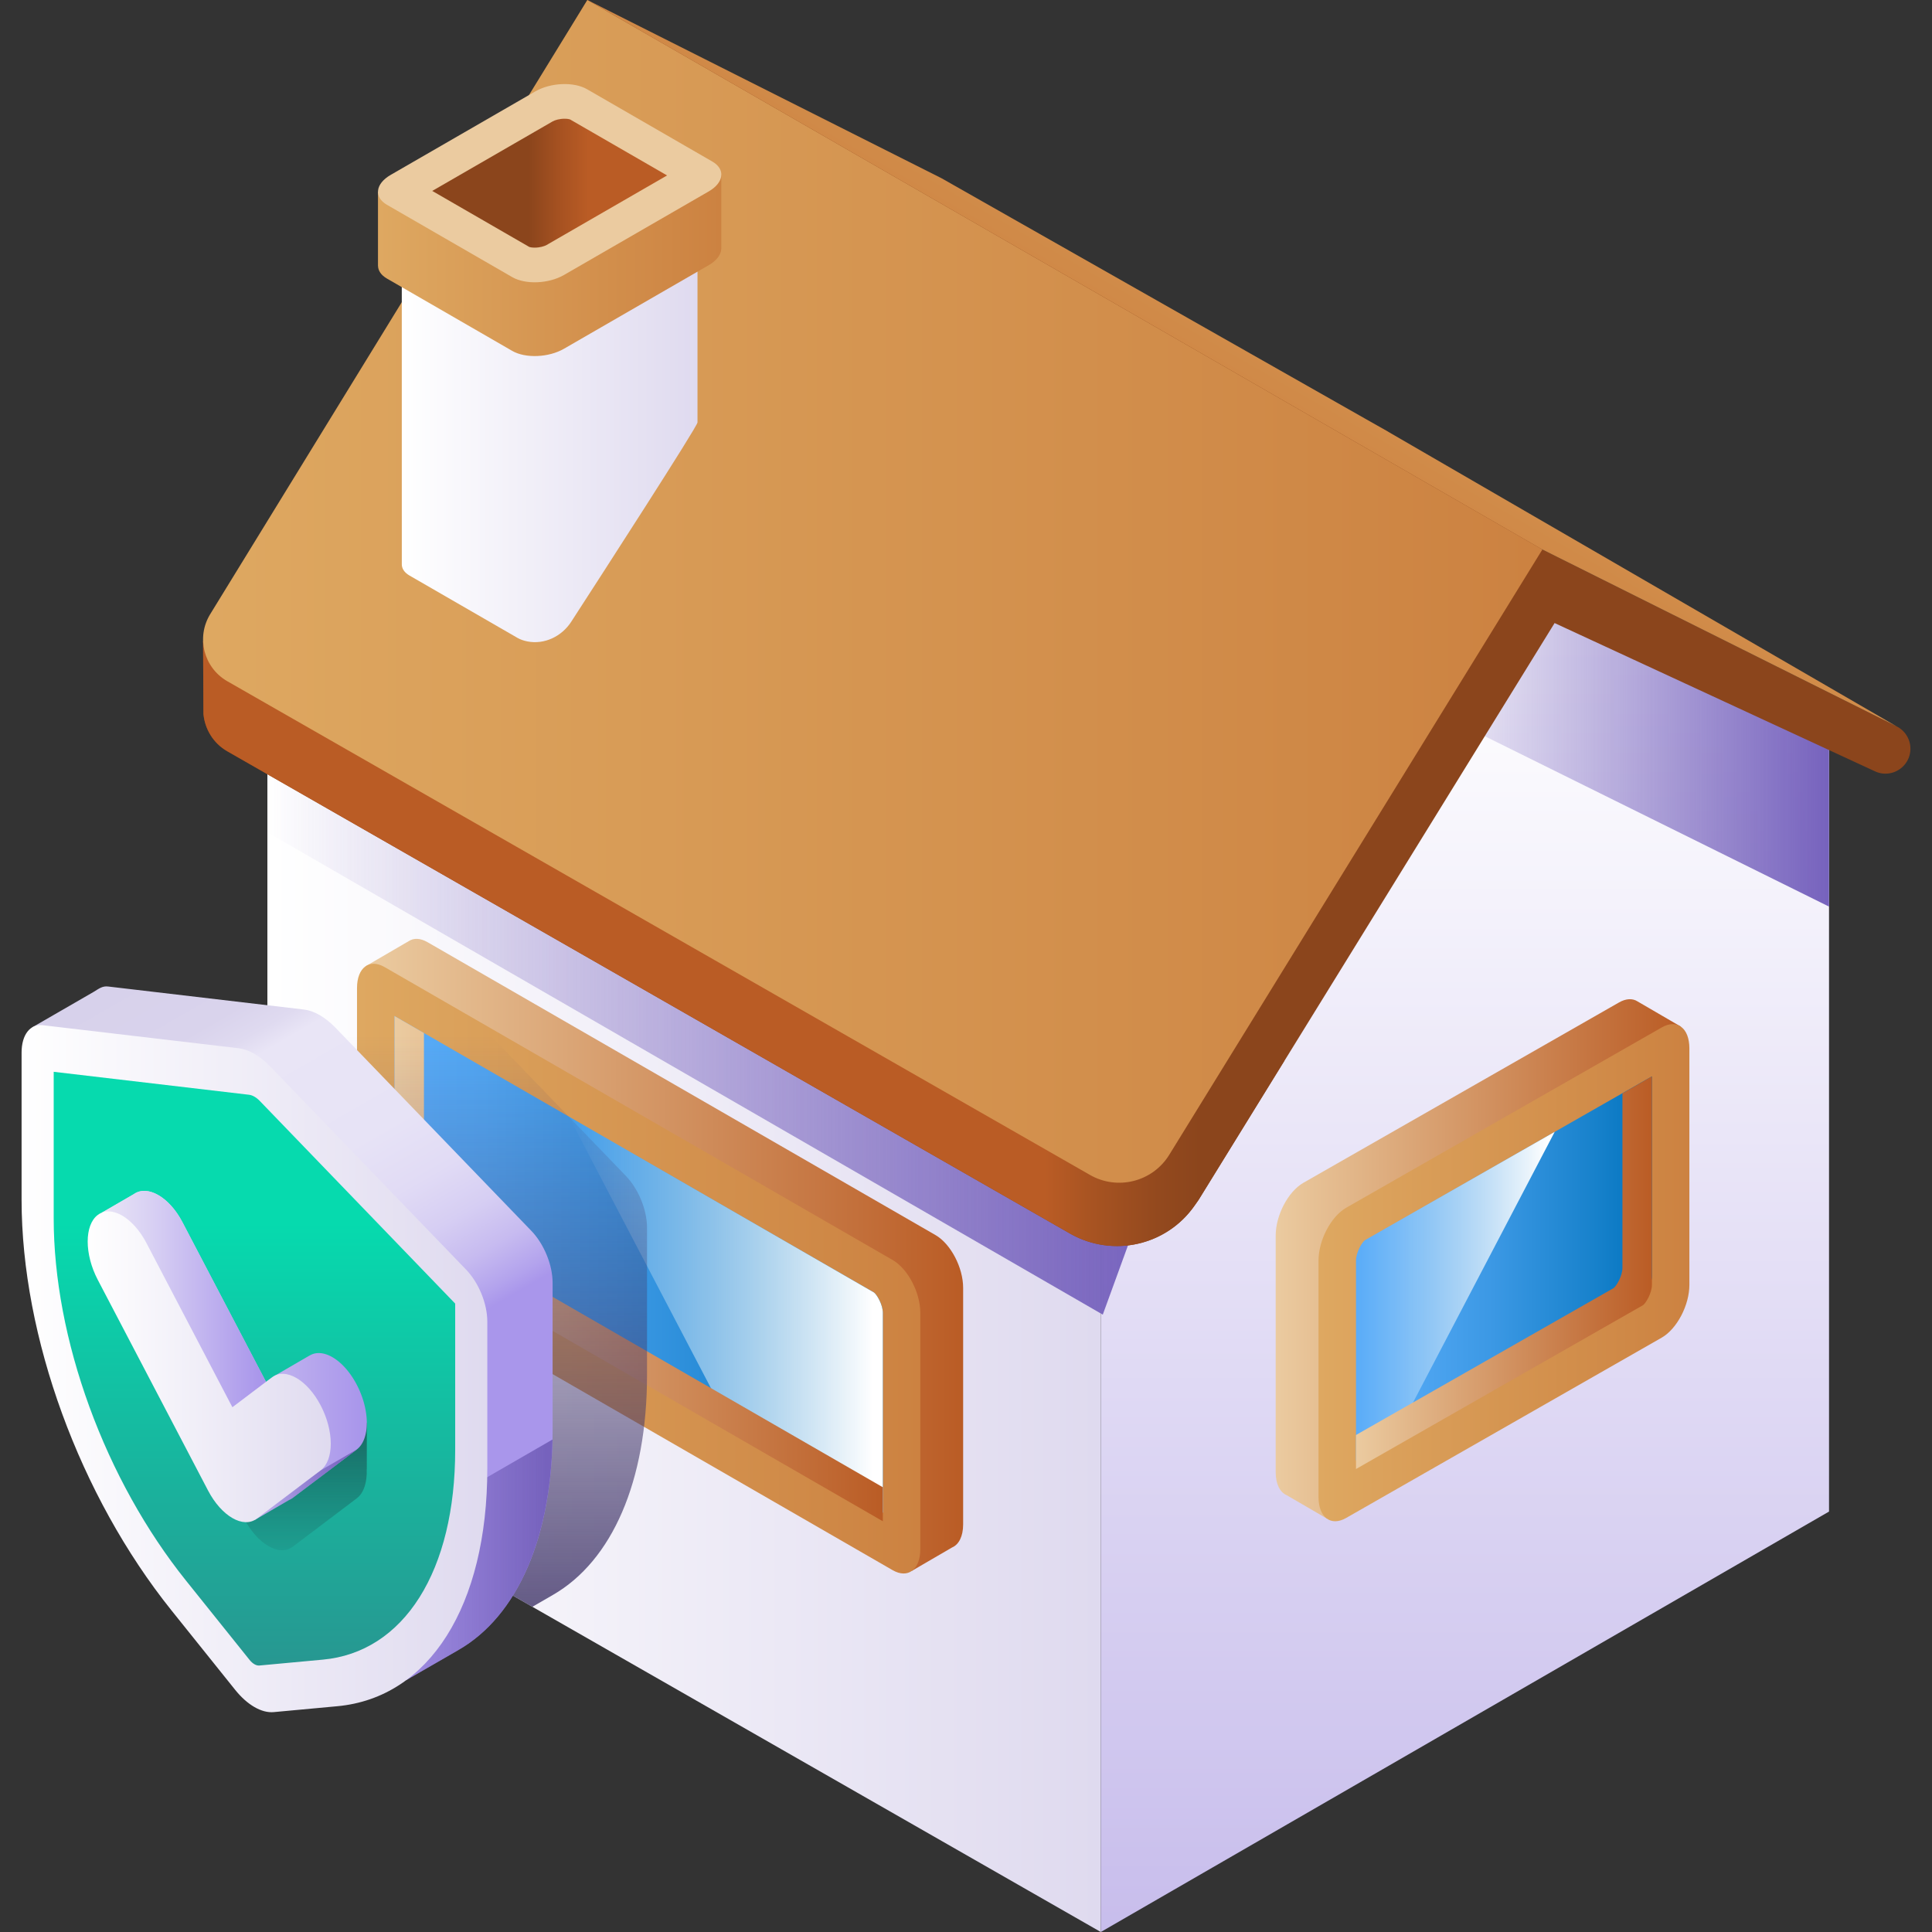
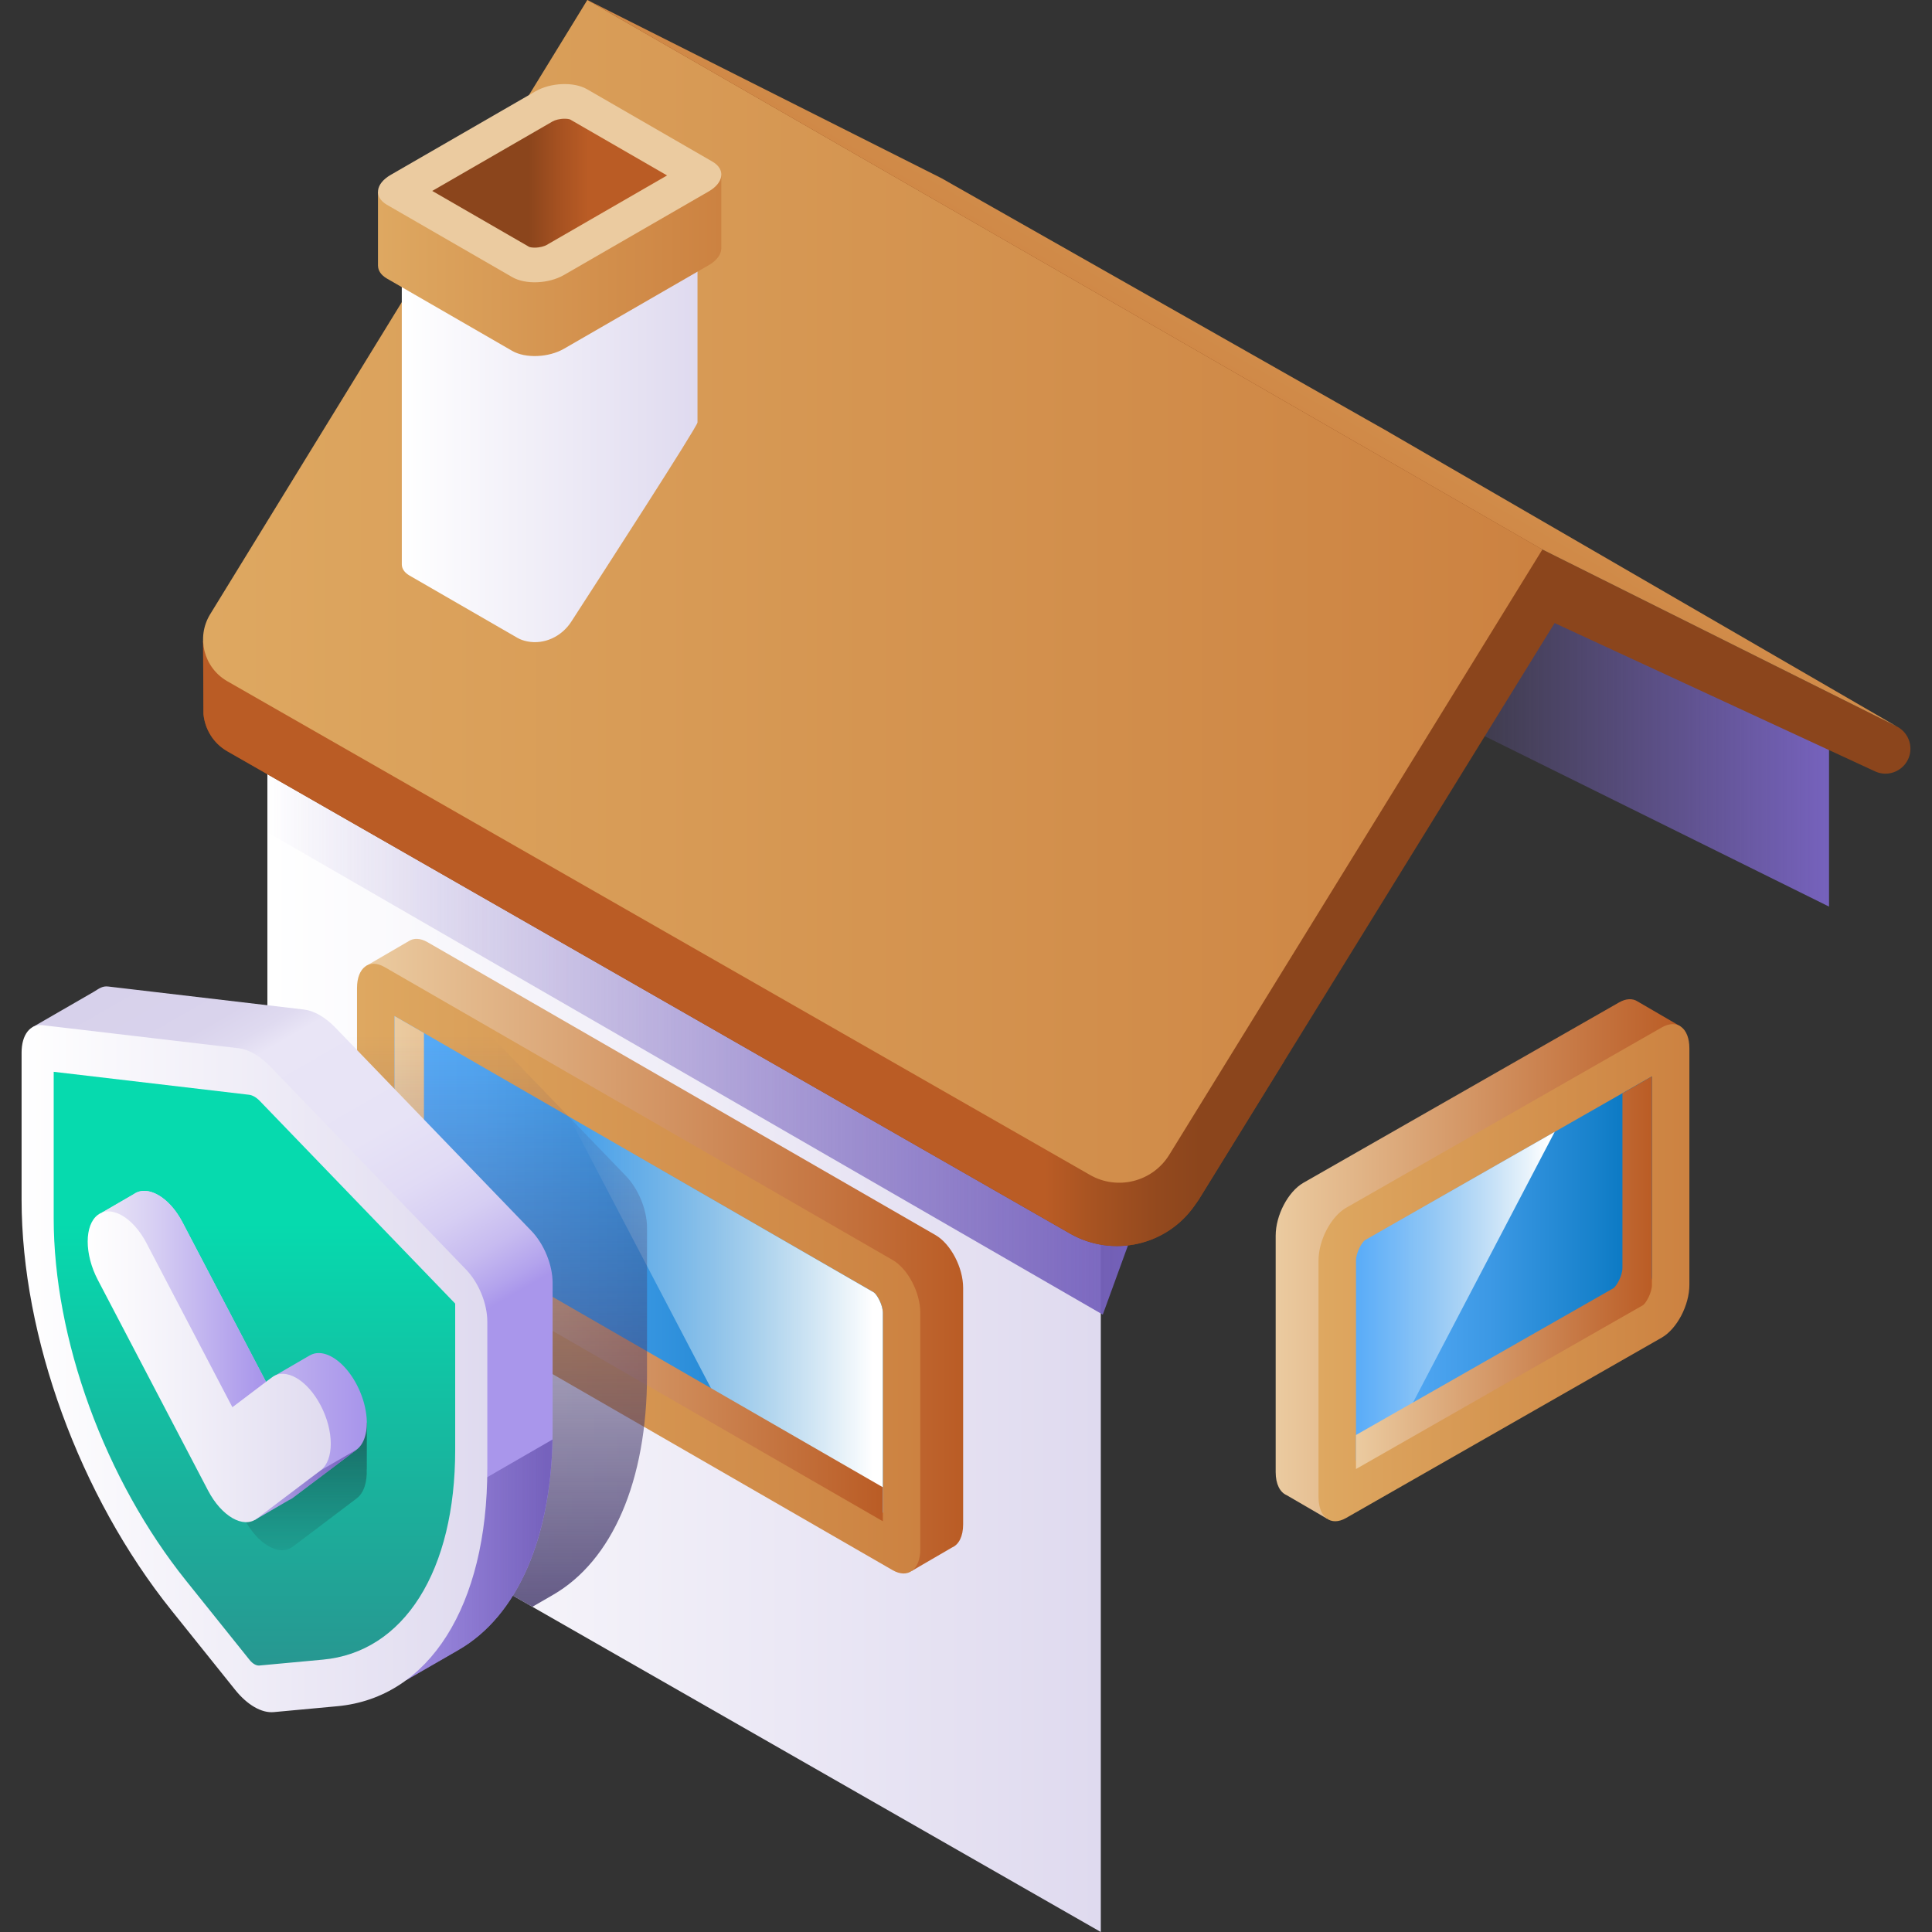
<svg xmlns="http://www.w3.org/2000/svg" xmlns:xlink="http://www.w3.org/1999/xlink" version="1.1" width="512" height="512" x="0" y="0" viewBox="0 0 512 512" style="enable-background:new 0 0 512 512" xml:space="preserve" class="">
  <rect x="0" y="0" width="512" height="512" fill="#333333" stroke="none" />
  <g transform="matrix(-1,0,0,1,511.998,0)">
    <linearGradient id="a">
      <stop offset="0" stop-color="#dfdaef" />
      <stop offset="1" stop-color="#fff" />
    </linearGradient>
    <linearGradient xlink:href="#a" id="i" x1="344.638" x2="344.638" y1="173.427" y2="-81.673" gradientUnits="userSpaceOnUse" />
    <linearGradient xlink:href="#a" id="j" x1="330.702" x2="330.702" y1="491.079" y2="105.661" gradientUnits="userSpaceOnUse" />
    <linearGradient id="k" x1="123.781" x2="123.781" y1="528.317" y2="171.036" gradientUnits="userSpaceOnUse">
      <stop offset="0" stop-color="#c5baeb" />
      <stop offset="1" stop-color="#fff" />
    </linearGradient>
    <linearGradient id="b">
      <stop offset="0" stop-color="#7662bd" />
      <stop offset="1" stop-color="#7662bd" stop-opacity="0" />
    </linearGradient>
    <linearGradient xlink:href="#b" id="l" x1="48.271" x2="103.523" y1="127.347" y2="223.046" gradientUnits="userSpaceOnUse" />
    <linearGradient xlink:href="#b" id="m" x1="316.513" x2="343.203" y1="237.625" y2="283.854" gradientUnits="userSpaceOnUse" />
    <linearGradient id="n" x1="193.213" x2="234.952" y1="246.819" y2="246.819" gradientUnits="userSpaceOnUse">
      <stop offset="0" stop-color="#8b451c" />
      <stop offset=".285" stop-color="#93491e" />
      <stop offset=".73" stop-color="#a95422" />
      <stop offset="1" stop-color="#ba5c25" />
    </linearGradient>
    <linearGradient id="c">
      <stop offset="0" stop-color="#cc8241" />
      <stop offset="1" stop-color="#dea861" />
    </linearGradient>
    <linearGradient xlink:href="#c" id="o" x1="348.233" x2="210.564" y1="272.765" y2="34.314" gradientUnits="userSpaceOnUse" />
    <linearGradient id="p" x1="196.237" x2="156.35" y1="119.414" y2="50.328" gradientUnits="userSpaceOnUse">
      <stop offset="0" stop-color="#cc8241" />
      <stop offset=".332" stop-color="#d08a48" />
      <stop offset=".85" stop-color="#daa05a" />
      <stop offset="1" stop-color="#dea861" />
    </linearGradient>
    <linearGradient xlink:href="#a" id="q" x1="363.795" x2="376.294" y1="116.359" y2="116.359" gradientUnits="userSpaceOnUse" />
    <linearGradient xlink:href="#c" id="r" x1="363.386" x2="377.898" y1="70.322" y2="70.322" gradientUnits="userSpaceOnUse" />
    <linearGradient id="s" x1="371.899" x2="356.061" y1="48.545" y2="48.545" gradientUnits="userSpaceOnUse">
      <stop offset="0" stop-color="#8b451c" />
      <stop offset=".499" stop-color="#a55121" />
      <stop offset="1" stop-color="#ba5c25" />
    </linearGradient>
    <linearGradient id="d">
      <stop offset="0" stop-color="#ba5c25" />
      <stop offset="1" stop-color="#ebcba0" />
    </linearGradient>
    <linearGradient xlink:href="#d" id="t" x1="297.068" x2="306.172" y1="363.735" y2="347.966" gradientUnits="userSpaceOnUse" />
    <linearGradient xlink:href="#c" id="u" x1="342.749" x2="342.749" y1="400.044" y2="191.744" gradientUnits="userSpaceOnUse" />
    <linearGradient id="e">
      <stop offset="0" stop-color="#0072bc" />
      <stop offset=".188" stop-color="#1781cb" />
      <stop offset=".536" stop-color="#3b98e4" />
      <stop offset=".819" stop-color="#51a7f3" />
      <stop offset="1" stop-color="#59acf9" />
    </linearGradient>
    <linearGradient xlink:href="#e" id="v" x1="289.485" x2="369.223" y1="242.817" y2="380.927" gradientUnits="userSpaceOnUse" />
    <linearGradient id="f">
      <stop offset=".032" stop-color="#fff" />
      <stop offset="1" stop-color="#fff" stop-opacity="0" />
    </linearGradient>
    <linearGradient xlink:href="#f" id="w" x1="376.511" x2="299.868" y1="381.217" y2="336.967" gradientUnits="userSpaceOnUse" />
    <linearGradient xlink:href="#d" id="x" x1="377.631" x2="361.055" y1="299.805" y2="328.517" gradientUnits="userSpaceOnUse" />
    <linearGradient xlink:href="#d" id="y" x1="477.409" x2="484.3" y1="354.975" y2="343.039" gradientTransform="matrix(-1 0 0 1 630.848 0)" gradientUnits="userSpaceOnUse" />
    <linearGradient xlink:href="#c" id="z" x1="517.413" x2="517.413" y1="389.329" y2="219.492" gradientTransform="matrix(-1 0 0 1 630.848 0)" gradientUnits="userSpaceOnUse" />
    <linearGradient xlink:href="#e" id="A" x1="463.781" x2="544.07" y1="243.252" y2="382.318" gradientTransform="matrix(-1 0 0 1 630.848 0)" gradientUnits="userSpaceOnUse" />
    <linearGradient xlink:href="#f" id="B" x1="71.418" x2="144.094" y1="376.908" y2="332.075" gradientUnits="userSpaceOnUse" />
    <linearGradient xlink:href="#d" id="C" x1="545.339" x2="533.473" y1="312.927" y2="333.481" gradientTransform="matrix(-1 0 0 1 630.848 0)" gradientUnits="userSpaceOnUse" />
    <linearGradient id="D" x1="390.829" x2="390.829" y1="467.156" y2="274.516" gradientUnits="userSpaceOnUse">
      <stop offset=".032" stop-color="#43386b" />
      <stop offset="1" stop-color="#43386b" stop-opacity="0" />
    </linearGradient>
    <linearGradient id="E" x1="400.957" x2="465.545" y1="362.302" y2="250.432" gradientUnits="userSpaceOnUse">
      <stop offset=".032" stop-color="#a996eb" />
      <stop offset=".065" stop-color="#b3a3ed" />
      <stop offset=".141" stop-color="#c7bbf0" />
      <stop offset=".229" stop-color="#d6cef3" />
      <stop offset=".331" stop-color="#e1dbf5" />
      <stop offset=".461" stop-color="#e7e3f6" />
      <stop offset=".719" stop-color="#e9e5f6" />
      <stop offset=".763" stop-color="#dfdaf0" />
      <stop offset=".825" stop-color="#d9d3ec" />
      <stop offset="1" stop-color="#d7d1eb" />
    </linearGradient>
    <linearGradient id="g">
      <stop offset=".032" stop-color="#7662bd" />
      <stop offset="1" stop-color="#7662bd" stop-opacity="0" />
    </linearGradient>
    <linearGradient xlink:href="#g" id="F" x1="389.869" x2="389.869" y1="370.142" y2="410.717" gradientUnits="userSpaceOnUse" />
    <linearGradient xlink:href="#a" id="G" x1="444.568" x2="444.568" y1="461.749" y2="314.607" gradientUnits="userSpaceOnUse" />
    <linearGradient id="H" x1="444.568" x2="444.568" y1="469.423" y2="323.949" gradientUnits="userSpaceOnUse">
      <stop offset="0" stop-color="#2f878a" />
      <stop offset="1" stop-color="#06daae" />
    </linearGradient>
    <linearGradient id="I" x1="431.049" x2="431.049" y1="362.684" y2="416.978" gradientUnits="userSpaceOnUse">
      <stop offset=".032" stop-color="#1a4c4e" />
      <stop offset="1" stop-color="#1a4c4e" stop-opacity="0" />
    </linearGradient>
    <linearGradient id="h">
      <stop offset=".032" stop-color="#a996eb" />
      <stop offset=".682" stop-color="#d7cff3" />
      <stop offset="1" stop-color="#e9e5f6" />
    </linearGradient>
    <linearGradient xlink:href="#h" id="J" x1="428.872" x2="438.631" y1="388.475" y2="371.709" gradientUnits="userSpaceOnUse" />
    <linearGradient xlink:href="#g" id="K" x1="437.237" x2="423.501" y1="398.005" y2="386.69" gradientUnits="userSpaceOnUse" />
    <linearGradient xlink:href="#h" id="L" x1="447.928" x2="468.559" y1="367.893" y2="332.451" gradientUnits="userSpaceOnUse" />
    <linearGradient xlink:href="#a" id="M" x1="456.551" x2="456.551" y1="401.358" y2="339.285" gradientUnits="userSpaceOnUse" />
    <path fill="url(#a)" d="m344.618 25.351-96.473 43.256 80.97 157.114 112.016 159.326v-205.02z" opacity="1" data-original="url(#a)" />
    <path fill="url(#a)" d="m220.274 306.979 220.857-126.353v205.02L220.274 512z" opacity="1" data-original="url(#a)" />
-     <path fill="url(#k)" d="M123.761 152.303 27.288 195.56v205.02l192.986 111.419V306.98z" opacity="1" data-original="url(#k)" />
    <path fill="url(#b)" d="m123.781 192.495-96.493 47.761V195.56l113.565-57.107z" opacity="1" data-original="url(#b)" />
    <path fill="url(#b)" d="M441.131 220.574 219.748 348.389l-12.722-34.953 234.105-138.334z" opacity="1" data-original="url(#b)" />
    <path fill="#8b451c" d="M356.345 0 144.438 114.232l-41.185 31.395-93.875 46.868a6.61 6.61 0 0 0-3.658 5.915c0 4.813 4.977 8.012 9.355 6.014l84.939-39.308 94.374 152.921.004-.009 1.093 1.554c7.404 10.521 21.549 13.703 32.743 7.439l3.663-2.096.061-.035v.001L451.791 199.08c3.72-2.149 5.903-5.883 6.29-9.843l.102-19.318z" opacity="1" data-original="#8b451c" />
    <path fill="url(#n)" d="m454.289 163.42-282.608 93.213v24.554l22.711 36.842 1.093 1.554c7.403 10.519 21.545 13.702 32.738 7.441l3.716-2.126.012-.008v.001L451.79 199.079c3.72-2.148 5.903-5.882 6.29-9.842l.102-19.318z" opacity="1" data-original="url(#n)" />
    <path fill="url(#c)" d="M103.254 145.627 356.344 0l99.948 162.759c3.765 6.13 1.73 14.159-4.501 17.756L223.178 311.348c-7.298 4.213-16.623 1.858-21.045-5.315z" opacity="1" data-original="url(#c)" />
    <path fill="url(#p)" d="m144.438 114.232 118.055-67.001L356.344 0l-253.09 145.627-93.876 46.868z" opacity="1" data-original="url(#p)" />
    <path fill="url(#a)" d="m405.519 66.439-78.364-3.901v49.173c-.003.058 0 .116 0 .175v.073h.003c.036 1.104 25.377 40.329 33.46 52.813 2.511 3.879 7.093 6.109 11.626 5.21.976-.194 1.874-.508 2.631-.945l28.601-16.513c1.36-.785 2.027-1.835 2.038-2.935l.006-33.754V66.439z" opacity="1" data-original="url(#a)" />
    <path fill="url(#c)" d="m411.829 50.81-90.982-4.529v19.346c-.004.067 0 .135 0 .203v.084h.003c.05 1.525 1.174 3.121 3.345 4.373l38.343 22.137c4.058 2.343 10.198 2.598 13.712.569l33.206-19.172c1.579-.912 2.353-2.13 2.366-3.407l.007.001z" opacity="1" data-original="url(#c)" />
    <path fill="#ebcba0" d="M356.416 23.648 323.21 42.82c-3.515 2.029-3.074 5.574.984 7.917l38.343 22.137c4.058 2.343 10.198 2.598 13.712.568l33.206-19.171c3.515-2.029 3.074-5.574-.984-7.917l-38.343-22.137c-4.058-2.343-10.197-2.598-13.712-.569z" opacity="1" data-original="#ebcba0" />
    <path fill="url(#s)" d="M362.372 31.464c1.339 0 2.554.356 3.164.708l31.913 18.425-25.722 14.85c-.164.059-.658.18-1.432.18-1.339 0-2.554-.355-3.164-.708l-31.913-18.425 25.722-14.851c.163-.059.658-.179 1.432-.179z" opacity="1" data-original="url(#s)" />
    <path fill="url(#d)" d="m415.079 256.049-11.405-6.64c-1.306-.855-3.051-.832-4.969.276L264.08 327.308c-4.045 2.336-7.324 8.601-7.324 13.994v62.669c0 3.186 1.145 5.355 2.916 6.115l7.916 4.603 2.744 1.606z" opacity="1" data-original="url(#d)" />
    <path fill="url(#c)" d="m410.062 256.291-134.626 77.623c-4.045 2.335-7.324 8.601-7.324 13.994v62.669c0 5.393 3.279 7.872 7.324 5.537l134.626-77.623c4.045-2.335 7.324-8.601 7.324-13.994v-62.669c0-5.393-3.279-7.872-7.324-5.537z" opacity="1" data-original="url(#c)" />
    <path fill="url(#e)" d="M407.456 269.257v52.98c0 2.158-1.584 4.847-2.354 5.392l-127.06 73.26v-52.98c0-2.158 1.584-4.847 2.354-5.392z" opacity="1" data-original="url(#e)" class="" />
    <path fill="url(#f)" d="M280.396 342.517c-.77.545-2.354 3.234-2.354 5.392v52.98l40.485-23.342 42.737-81.656z" opacity="1" data-original="url(#f)" />
    <path fill="url(#d)" d="M399.647 273.759v46.225c0 2.158-1.584 4.847-2.355 5.392l-119.251 68.758v9.016l127.06-73.26c.77-.545 2.354-3.234 2.354-5.392v-55.241z" opacity="1" data-original="url(#d)" />
    <path fill="url(#d)" d="m66.6 272.041 11.405-6.64c1.306-.855 3.051-.832 4.969.276l83.633 47.787c4.045 2.336 7.324 8.601 7.324 13.994v62.669c0 3.186-1.145 5.354-2.916 6.115l-7.915 4.603-2.744 1.607z" opacity="1" data-original="url(#d)" />
    <path fill="url(#c)" d="m71.618 272.283 83.633 47.787c4.045 2.336 7.324 8.601 7.324 13.995v62.669c0 5.393-3.279 7.872-7.324 5.537l-83.633-47.787c-4.045-2.335-7.324-8.601-7.324-13.994v-62.67c0-5.394 3.279-7.873 7.324-5.537z" opacity="1" data-original="url(#c)" />
    <path fill="url(#e)" d="M150.291 328.672c.77.545 2.354 3.234 2.354 5.392v52.981l-76.067-43.424c-.77-.545-2.354-3.234-2.354-5.392v-52.981z" opacity="1" data-original="url(#e)" class="" />
    <path fill="url(#f)" d="m141.822 379.887 10.824 6.241v-52.064c0-2.159-1.584-4.847-2.354-5.392l-50.304-28.718z" opacity="1" data-original="url(#f)" />
    <path fill="url(#d)" d="M82.033 289.751v46.225c0 2.158 1.584 4.847 2.354 5.392l68.258 38.922v9.015l-76.067-43.424c-.77-.545-2.354-3.234-2.354-5.392v-55.241z" opacity="1" data-original="url(#d)" />
    <path fill="url(#D)" d="m441.131 248.867-34.687 4.078c-1.362.16-2.784.667-4.205 1.488s-2.843 1.955-4.205 3.367l-51.877 53.803c-3.369 3.494-5.63 9.027-5.63 13.779v38.962c0 28.28 9.309 49.302 24.911 58.306l-.002.004.154.089.071.041 5.253 3.033 70.216-40.171V248.867z" opacity="1" data-original="url(#D)" />
    <path fill="url(#E)" d="m503.467 272.262-16.296-9.409c-1.384-.835-2.278-1.601-3.826-1.419l-51.877 6.1c-1.362.16-2.784.668-4.205 1.488-1.421.821-2.842 1.954-4.205 3.367l-51.877 53.803c-3.369 3.494-5.63 9.027-5.63 13.778v38.962c0 28.28 9.309 49.302 24.911 58.307l-.002.004.154.089.071.041 13.625 7.866z" opacity="1" data-original="url(#E)" />
-     <path fill="url(#g)" d="m414.161 409.533-48.584-28.05c.544 26.992 9.755 47.024 24.885 55.756l-.002.004.154.089.071.041 13.625 7.866 8.731-15.231z" opacity="1" data-original="url(#g)" />
+     <path fill="url(#g)" d="m414.161 409.533-48.584-28.05c.544 26.992 9.755 47.024 24.885 55.756l-.002.004.154.089.071.041 13.625 7.866 8.731-15.231" opacity="1" data-original="url(#g)" />
    <path fill="url(#a)" d="m500.65 271.693-51.877 6.1c-2.725.32-5.685 2.03-8.41 4.855l-51.877 53.803c-3.369 3.494-5.63 9.027-5.63 13.778v38.962c0 36.351 15.375 60.718 39.736 62.974l16.859 1.561c3.219.298 7.013-1.893 10.232-5.908l16.859-21.028c24.361-30.386 39.736-72.506 39.736-108.857v-38.962c.002-4.751-2.259-7.674-5.628-7.278z" opacity="1" data-original="url(#a)" />
    <path fill="url(#H)" d="M444.568 290.63c.488-.282.969-.452 1.43-.506l51.77-6.087v38.811c0 15.731-3.273 33.013-9.466 49.977-6.193 16.965-15.038 32.882-25.58 46.031l-16.859 21.028c-.4.499-.847.899-1.295 1.157-.447.258-.895.375-1.294.338l-16.859-1.561c-10.542-.976-19.388-6.68-25.58-16.494-6.193-9.814-9.466-23.316-9.466-39.047v-38.811l51.77-53.691c.46-.478.941-.863 1.429-1.145z" opacity="1" data-original="url(#H)" />
    <path fill="url(#I)" d="m440.858 376.015-26.068 1.069v12.283l.023.016c-.129 3.393.747 6.263 2.649 7.701l16.948 12.812c1.78 1.346 4.115 1.186 6.449-.161 2.334-1.348 4.668-3.882 6.449-7.285z" opacity="1" data-original="url(#I)" />
    <path fill="url(#h)" d="M476.538 316.458c-3.561-2.515-9.335.641-12.897 7.446l-22.142 42.305-2.577-1.773-8.996-5.23-.002.018c-3.582-2.137-9.041 1.181-12.463 7.719-3.562 6.805-3.562 14.504 0 17.197l16.948 12.812a4.53 4.53 0 0 0 1.057.582l-.008.015 9.038 5.264 40.451-81.476c.002 0-8.382-4.86-8.409-4.879z" opacity="1" data-original="url(#h)" />
    <path fill="url(#g)" d="m427.013 389.651-9.562-5.52.011.01 16.948 12.812a4.53 4.53 0 0 0 1.057.582l-.008.015 9.038 5.264.441-.888z" opacity="1" data-original="url(#g)" />
    <path fill="url(#h)" d="M476.538 316.458c-3.561-2.515-9.335.641-12.897 7.446l-22.142 42.305 8.91 6.735 34.539-51.607c.001 0-8.383-4.86-8.41-4.879z" opacity="1" data-original="url(#h)" />
    <path fill="url(#a)" d="M450.409 402.301c-2.334 1.348-4.668 1.508-6.449.162l-16.948-12.812c-3.562-2.693-3.562-10.392 0-17.197 3.561-6.805 9.336-10.139 12.897-7.447l10.499 7.937 22.783-43.53c3.562-6.805 9.336-10.139 12.897-7.446s3.561 10.392 0 17.197l-29.231 55.851c-1.78 3.403-4.114 5.937-6.448 7.285z" opacity="1" data-original="url(#a)" />
  </g>
</svg>